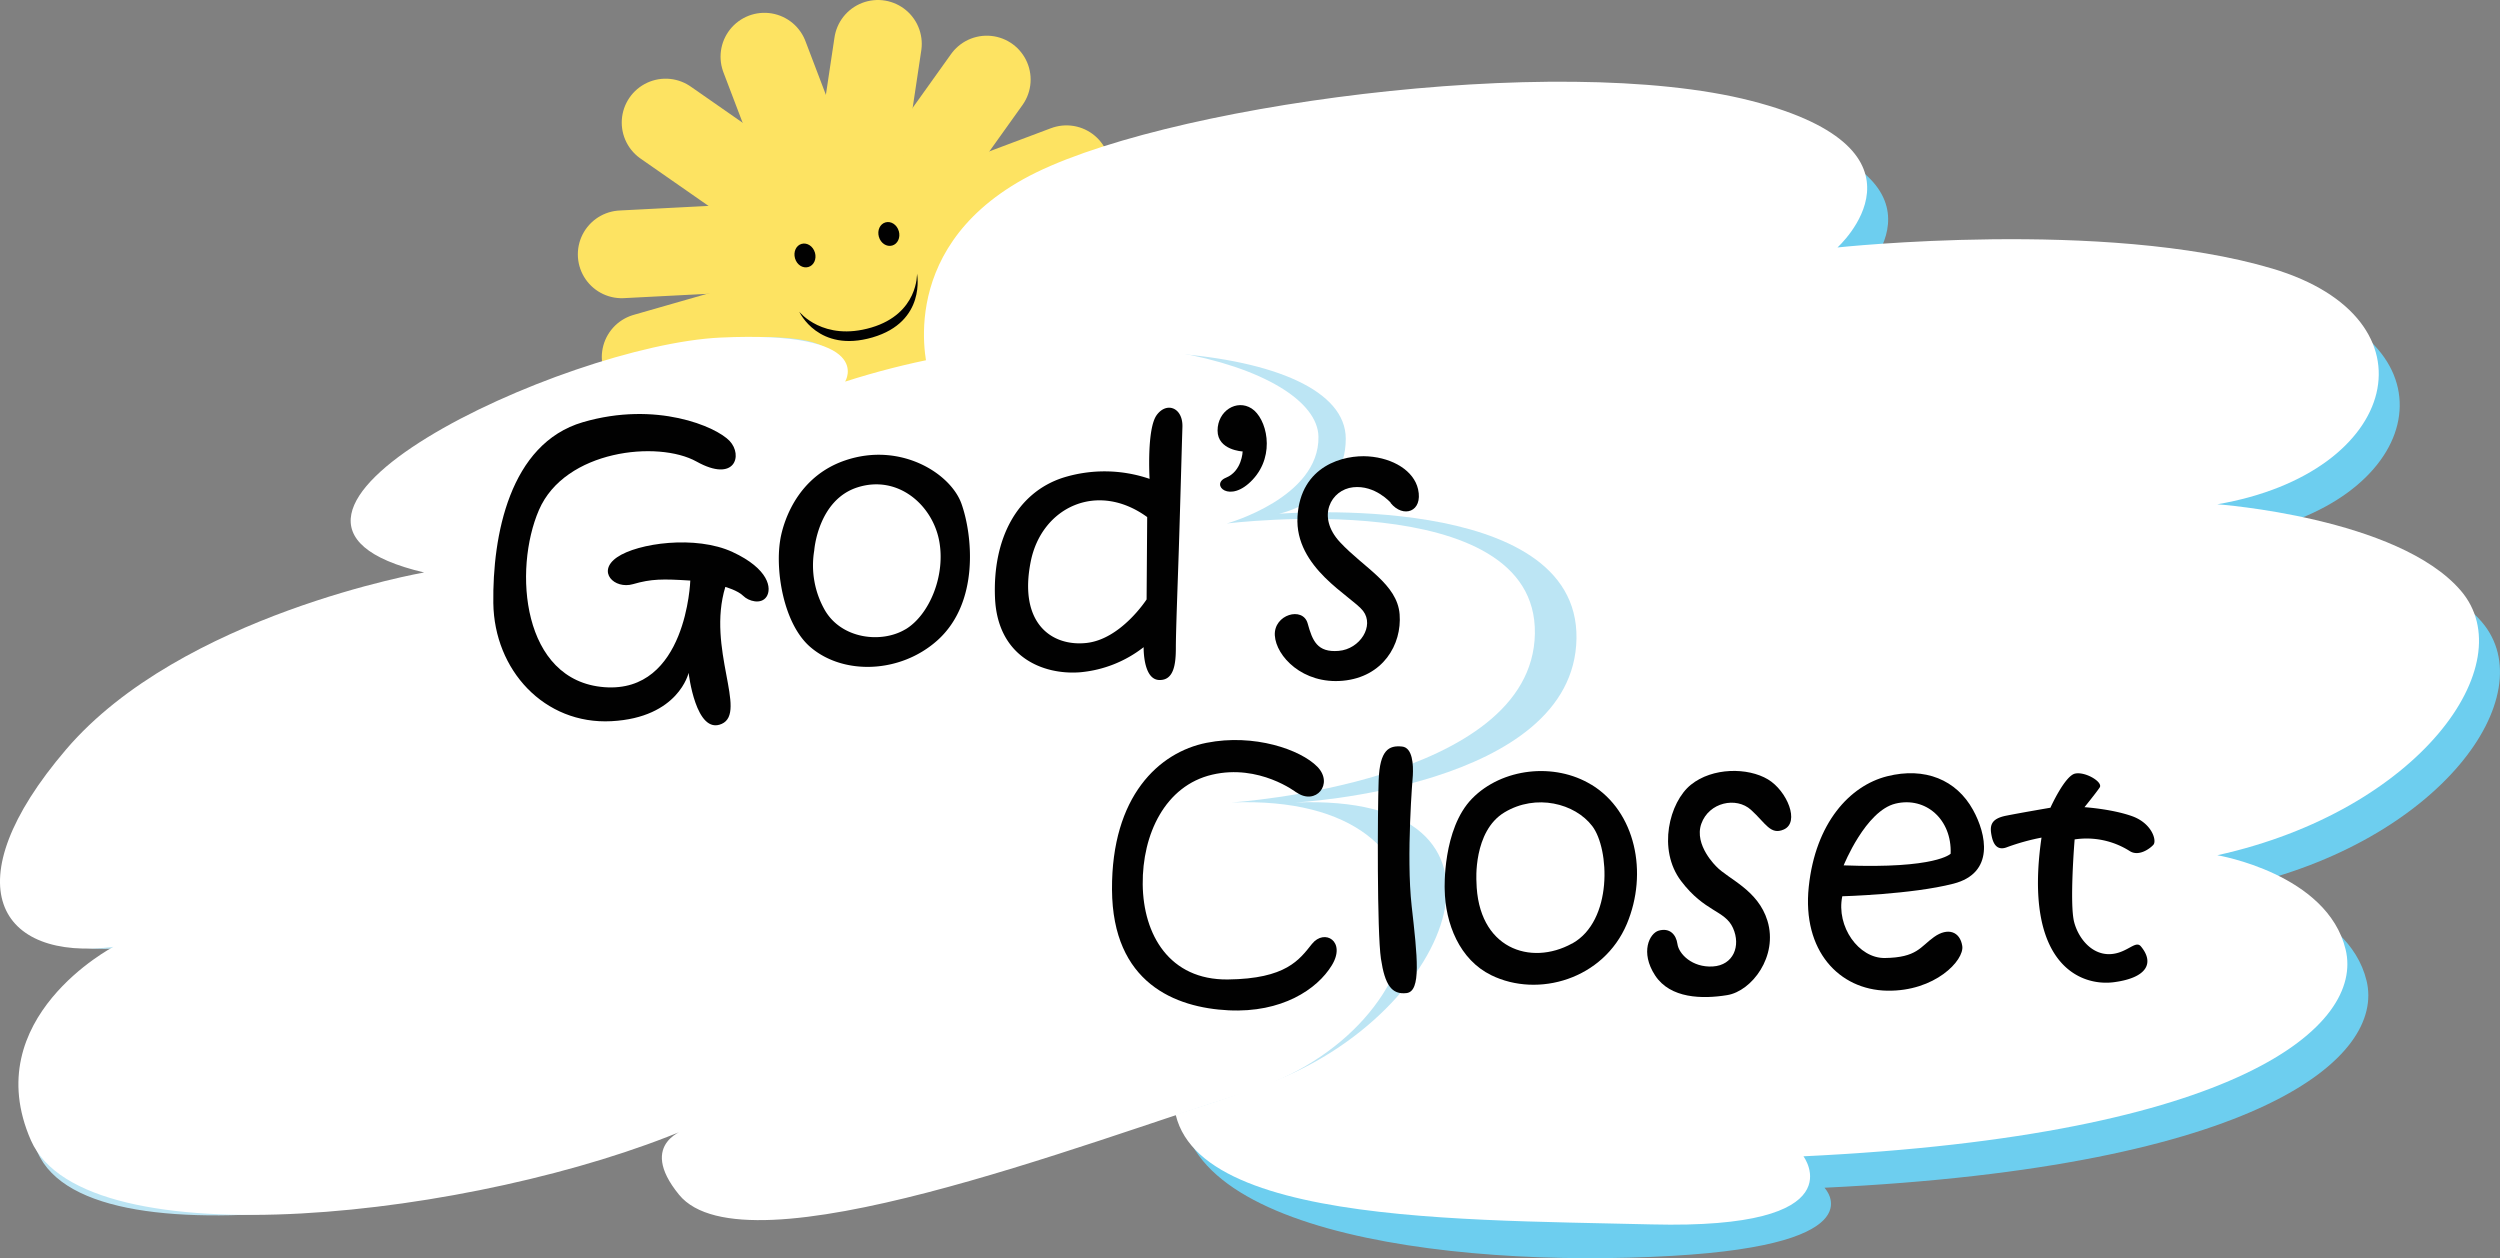
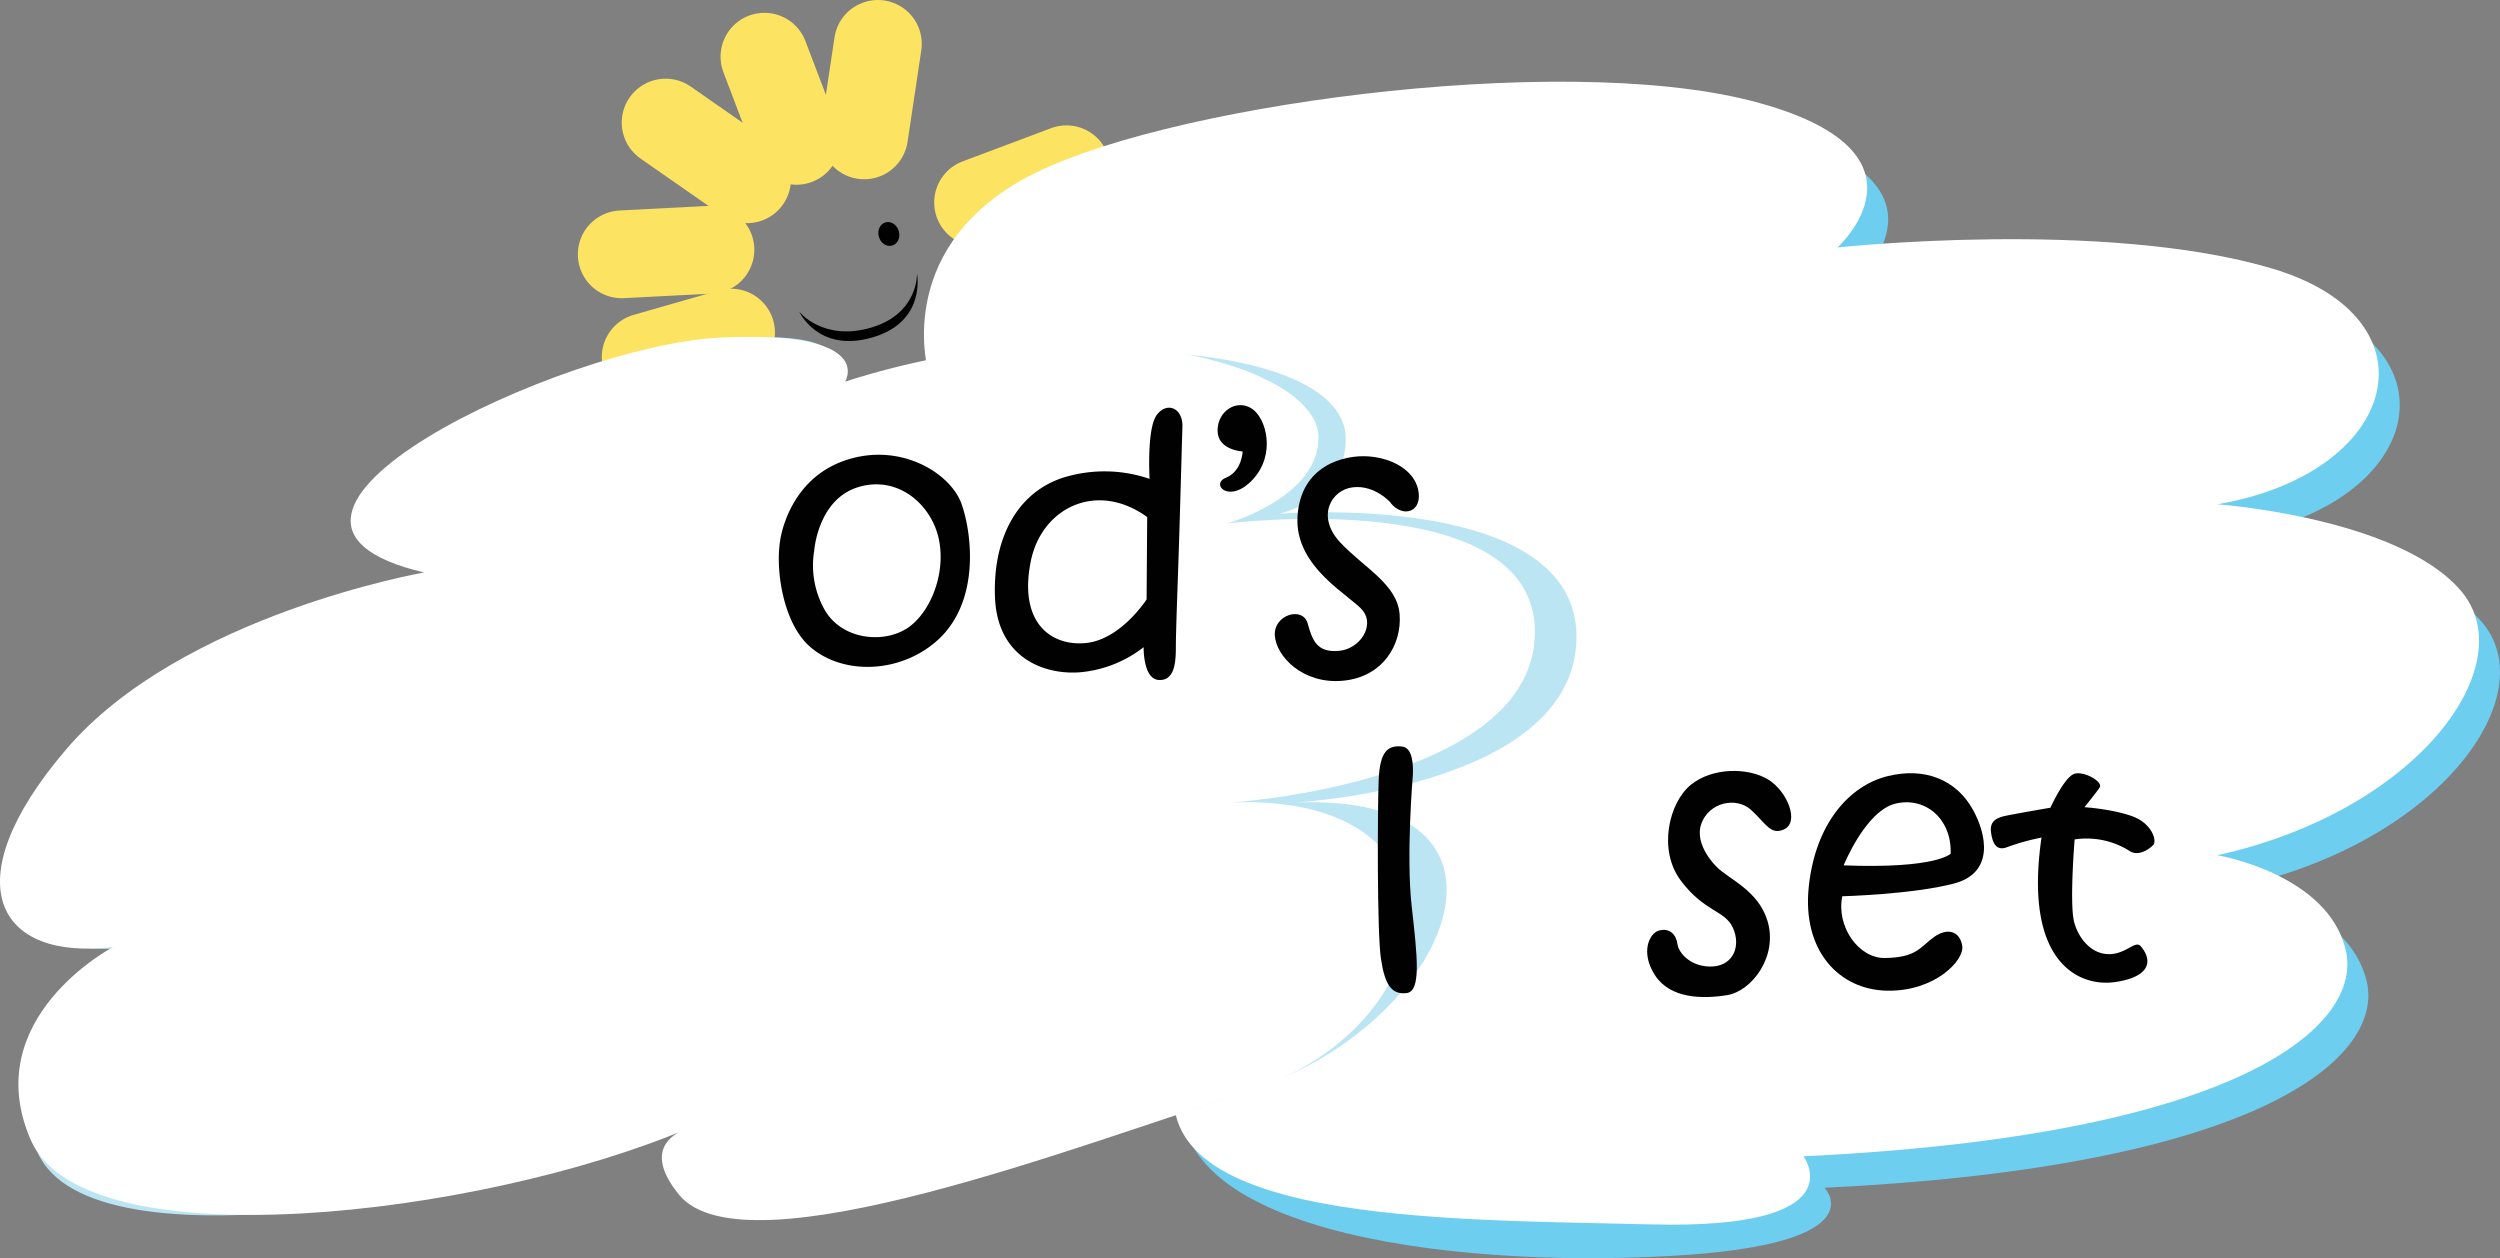
<svg xmlns="http://www.w3.org/2000/svg" viewBox="0 0 940.15 473.16">
  <rect x="0" y="0" width="940.15" height="473.16" fill="#808080" stroke="none" />
  <defs>
    <style>.cls-1{fill:none;stroke-linecap:round;stroke-width:33px;}.cls-1,.cls-2{stroke:#fde362;stroke-miterlimit:10;}.cls-2{fill:#fde362;stroke-width:3px;}.cls-3{fill:#6dceef;}.cls-4{fill:#fff;}.cls-5{fill:#bce5f4;}.cls-6{fill:#010101;}</style>
  </defs>
  <title>Asset 11</title>
  <g id="Layer_2" data-name="Layer 2">
    <g id="Layer_1-2" data-name="Layer 1">
-       <line class="cls-1" x1="350.44" y1="58.82" x2="371.08" y2="29.92" />
      <line class="cls-1" x1="367.81" y1="76.14" x2="401.06" y2="63.65" />
      <line class="cls-1" x1="324.98" y1="50.91" x2="330.14" y2="16.5" />
      <line class="cls-1" x1="299.52" y1="52.97" x2="287.47" y2="21.32" />
      <line class="cls-1" x1="280.94" y1="67.42" x2="250.31" y2="46.09" />
      <line class="cls-1" x1="267.17" y1="93.92" x2="233.8" y2="95.64" />
      <line class="cls-1" x1="274.93" y1="125.07" x2="242.81" y2="134.28" />
-       <path class="cls-2" d="M363.43,99.33s2.3-35.65-39.92-40.58-63.33,46.7-35,76.36a45.84,45.84,0,0,0,40.13,11c39-7.8,34.82-46.82,34.82-46.82" />
+       <path class="cls-2" d="M363.43,99.33a45.84,45.84,0,0,0,40.13,11c39-7.8,34.82-46.82,34.82-46.82" />
      <path class="cls-3" d="M357.12,152.16s-13.79-45.31,35.46-72.89S593.51,31,666.4,49.72s32.5,55.16,32.5,55.16,100.47-10.83,163.51,7.88,48.25,76.83-20.69,88.65c0,0,68,4.92,91.6,32.5s-15.76,82.74-91.6,99.48c0,0,41.37,6.89,48.26,35.46s-39.4,69.93-203.88,77.81c0,0,20.58,21.14-57.13,25.61-85.69,4.93-199-9.85-183.2-68,0,0-35.46-99.48-34.48-105.39s-54.17-146.76-54.17-146.76" />
      <path class="cls-4" d="M349.24,140.34S335.46,95,384.7,67.45,585.63,19.19,658.52,37.91,691,93.06,691,93.06,791.48,82.23,854.52,101s48.26,76.82-20.68,88.64c0,0,68,4.92,91.6,32.51s-15.76,82.73-91.6,99.47c0,0,41.37,6.89,48.26,35.46S842.7,427,678.21,434.84c0,0,20.69,27.58-57.12,25.61s-194,0-178.28-58.11c0,0-40.39-109.33-39.4-115.24s-54.17-146.76-54.17-146.76" />
      <path class="cls-5" d="M481,193.2S506.09,188,506.09,165c0-36.19-107-44.75-201.75-14.39,0,0,33.67-26.41-25.22-23.64S81.29,195,167.78,215.28c0,0-99.37,21.16-142.62,71.77s-17.48,74.54,25.76,69c0,0-57,31.28-36.8,77.29s174.83,16.57,253-16.56c0,0-15.64,8.28,0,28.52s151.45-16.23,210.1-38c69.32-25.77,102.75-109.2,9.82-105.51,0,0,104.9-5.53,105.81-61.65S481,193.2,481,193.2" />
      <path class="cls-4" d="M461.31,196.88s34.91-9.67,34.51-32.67c-.46-26.68-83.27-51.07-178-20.7,0,0,12-19.32-46.93-16.56S73,195,159.5,215.28c0,0-91.36,15.91-134.61,66.52s-25.5,79.79,17.75,74.27c0,0-51.2,26.78-31,72.79s168.69,28.73,246.9-4.4c0,0-19.37,5-3.19,24.81,24.81,30.42,153.15-19.75,212.88-38.41,76.83-24,87.82-112.77-5.12-109.08,0,0,113.18-7.36,114.1-63.49s-115.94-41.41-115.94-41.41" />
      <path class="cls-6" d="M338,86.92c-.68-2.41-2.92-3.88-5-3.29s-3.18,3-2.49,5.42,2.92,3.88,5,3.29,3.19-3,2.5-5.42" />
-       <path class="cls-6" d="M306.46,95c-.69-2.4-2.92-3.87-5-3.29s-3.18,3-2.49,5.43,2.91,3.87,5,3.28,3.19-3,2.5-5.42" />
      <path class="cls-6" d="M300.61,117.26s8.92,11.29,27.09,5.91c17.72-5.26,17.15-20.28,17.15-20.28s3.62,18.06-16.75,24-27.49-9.6-27.49-9.6" />
-       <path class="cls-6" d="M259.59,218.36s-1.35,42.42-32.32,40.06-34.34-44.1-24.58-66.66,44.78-26.25,59.26-18.18,17.5-2.35,12.45-7.74-27.6-15.15-55.21-7.07-34,42.76-33.67,68,19.19,45.78,44.44,44.44,29-18.18,29-18.18,2.7,23.56,12.46,19.19-5.72-28.28,1.35-51.51c0,0,4.71,1.34,6.73,3.37s6.74,3.36,8.76.33,1-10.44-12.8-16.83-35.68-3.37-43.42,2-1,12.12,6,10.1,11.11-2,21.55-1.35" />
      <path class="cls-6" d="M361.6,189.52c-4-11.45-22.94-23.47-43.77-16.38-21.77,7.41-24.47,30.3-24.47,30.3-1.79,11.45,1.31,31.29,11.45,39.95,12.35,10.55,33.66,9.9,47.59-2.47,16.15-14.36,13.24-39.95,9.2-51.4m-21.1,47.13c-9,5.39-24,3.68-30.3-7.18a34,34,0,0,1-4-22.44s1.35-19.08,16.38-23.79,27.84,6.5,30.53,19.75-3.6,28.28-12.57,33.66" />
      <path class="cls-6" d="M435,156.08c-3.81,5.16-2.69,24-2.69,24a52.33,52.33,0,0,0-32.54-.44c-17.29,5.61-26.49,22.89-25.59,45.11s18,29.18,32.09,28.06a45.31,45.31,0,0,0,23.8-9.43c0,2,.22,12.12,5.82,12.34s6.3-6.06,6.3-12.12.67-23.34,1.11-36.8,1.13-39.06,1.36-46.24-5.84-9.65-9.66-4.49m-3.81,69.35s-9.65,15-22.67,16.38-25.59-7.4-20.88-30.74c4.09-20.24,24.92-30.3,43.77-16.61Z" />
      <path class="cls-6" d="M467.31,169.77s-.22,7.41-6.28,9.88,1.35,10.1,10.1.67,5.15-23.12-.45-26.71-12.8.9-12.8,8.31,9.43,7.85,9.43,7.85" />
      <path class="cls-6" d="M523,189.07s-5.83-6.73-14.14-5.83-13.91,11-4.94,20.65S525.44,219.6,526.34,231,520.06,254.61,505,256s-25.14-9.2-25.59-17.06,10.55-11,12.35-4.49,3.59,11,11.67,10.32,13.46-9.42,9.19-15-25.8-16.16-24.68-35.47,17.5-23.34,26.71-22.67,17.05,5.39,18.63,12.35c1.93,8.55-5.62,11-10.33,5.16" />
-       <path class="cls-6" d="M598.5,295.13c-13.92-8.53-33.66-6.29-44.89,5.16s-10.32,34.12-10.32,34.12c.22,13,5.61,26.49,17.51,32.32,17.57,8.62,42.19,1.57,51-19.3,8.07-19.26,3.22-42.2-13.25-52.3m-7.4,59.7c-15.49,8.53-35.47,2-35.92-23.34,0,0-1.34-18.86,10.55-26s26.49-3.37,33,5.16,7.86,35.69-7.62,44.21" />
      <path class="cls-6" d="M645.52,325.93s-8.58-8.08-5.72-16.15,13.13-10.27,18.69-5.22,7.3,9.55,12.28,7.4c6.23-2.69,1.24-14.57-5.89-18.85-7.57-4.55-20.88-4.55-29,2s-12.62,24.41-3.7,36.19,16.5,10.94,19.53,17.68.16,14-7.58,14.47-12.79-4.71-13.3-8.41-3-6.23-7.07-5.06c-3.41,1-7.06,8.08-1.34,16.84s17.84,8.92,27.1,7.41,19.22-14.59,15.15-27.95c-3.54-11.61-14.65-15.65-19.19-20.37" />
      <path class="cls-6" d="M734.57,332.33c15.65-4,12.43-18.67,7.4-27.77-6.22-11.28-18.06-16.23-32.32-12.63-14,3.54-26.93,17.51-29.45,41.58s11.44,38.72,29.45,39.05,29.12-11.44,28.28-16.83-5.38-7.08-10.6-3.37-6.4,7.74-18.52,7.91c-9.8.14-18.35-11.78-16-23.22,0,0,26.09-.68,41.75-4.72M712.85,302.2c11.28-2.7,21.21,5.89,20.71,18.85,0,0-5.39,5.73-40.23,4.38,0,0,8.24-20.54,19.52-23.23" />
      <path class="cls-6" d="M771.1,303.71s5.38-11.95,9.25-12.79,10.61,3.2,9.26,5.22-5.72,7.41-5.72,7.41,10.26.67,17.84,3.36,9.42,9.26,8.08,10.77-5.55,4.55-8.92,2.36a30.26,30.26,0,0,0-20.7-4.37s-2,24.23-.17,31.14,8.06,14.09,16.66,11.45c4.38-1.35,6.74-4.38,8.42-2.37,5.08,6.11,2.52,11.79-10.1,13.47s-34.18-6.73-27.27-54.37a83.47,83.47,0,0,0-12.8,3.54c-2.93,1.21-5,.17-5.89-3.87s-.51-6.74,5.39-7.91,16.67-3,16.67-3" />
-       <path class="cls-6" d="M487.5,298s-13.95-10.81-31.64-6.68-26.32,22.4-26.13,41.26,10,36,32,35.76,26.92-7.46,31.64-13.36,13-1,7.46,8.06S482,380.93,462,379.94s-43.62-10.21-43.82-45.38,17.68-51.68,35.57-55.22,35.36,2.56,41.65,9-.59,14.74-7.86,9.63" />
      <path class="cls-6" d="M531.31,291.62s-2.57,30.23-.43,49.19,3.64,32-1.93,32.65-8.14-3-9.63-12.9-1.29-55.64-.86-67.12,3.86-13.19,8.78-12.7c4.07.4,4.28,7.05,4.07,10.88" />
    </g>
  </g>
</svg>